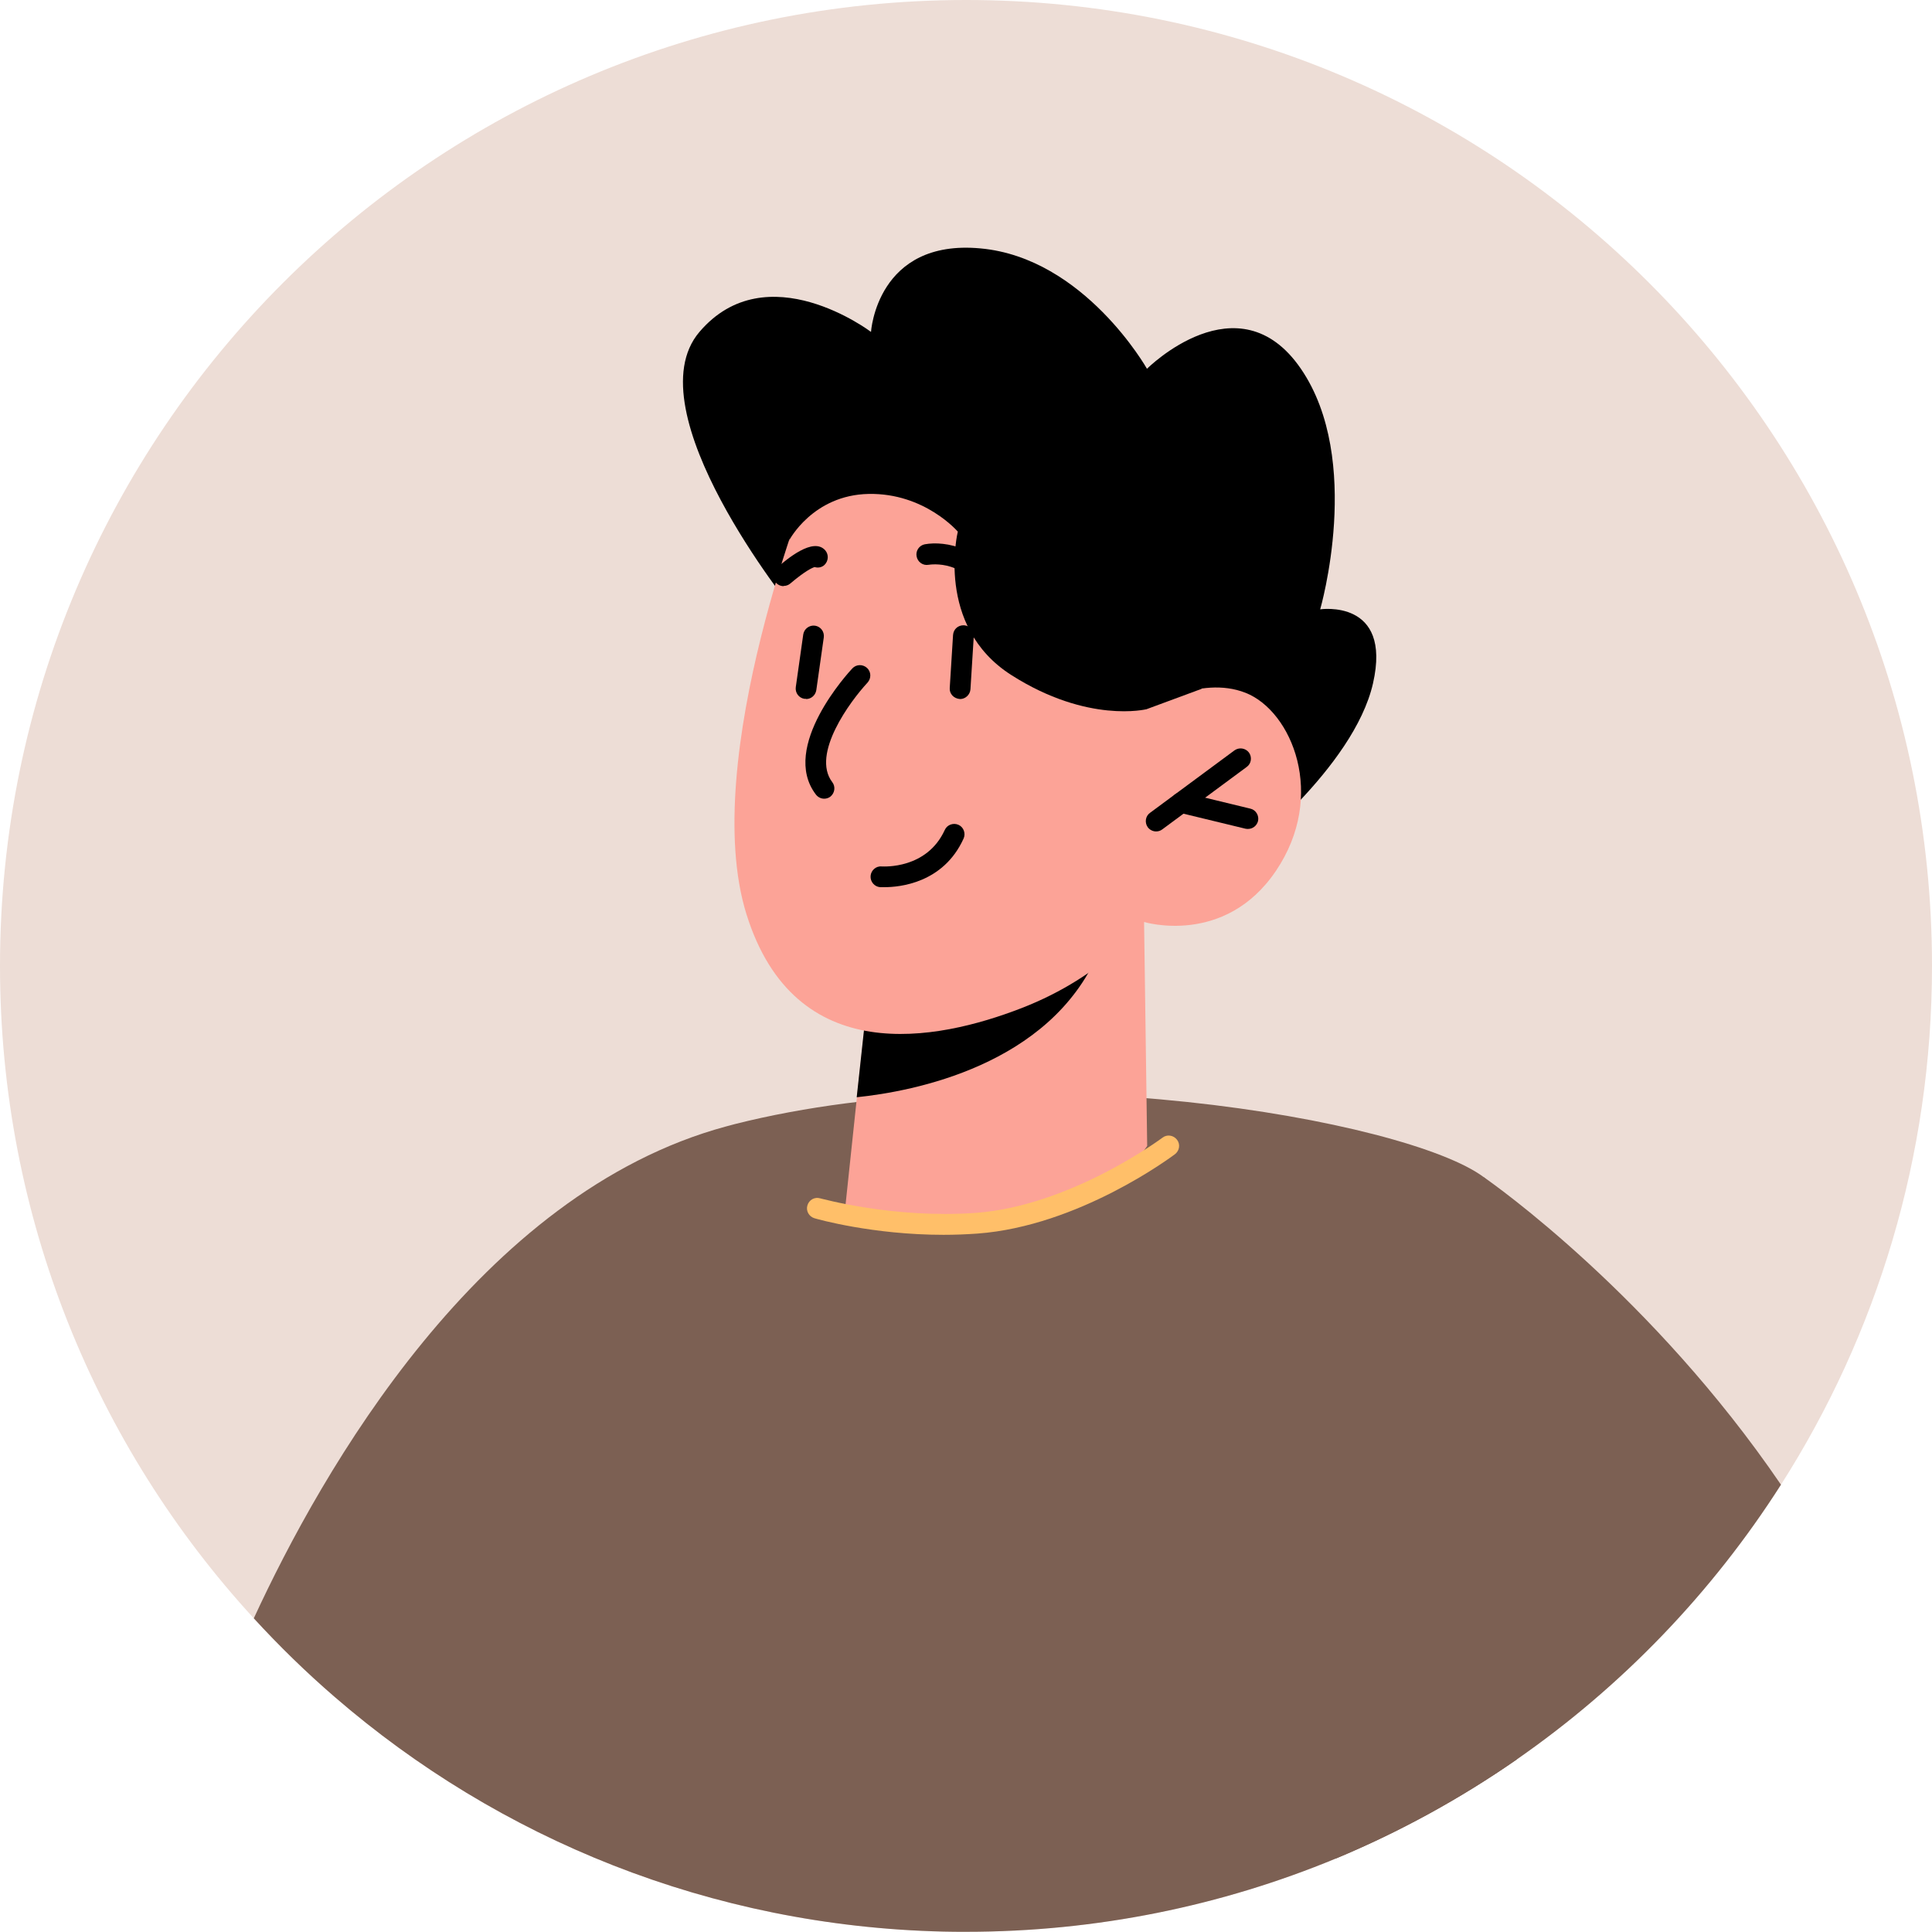
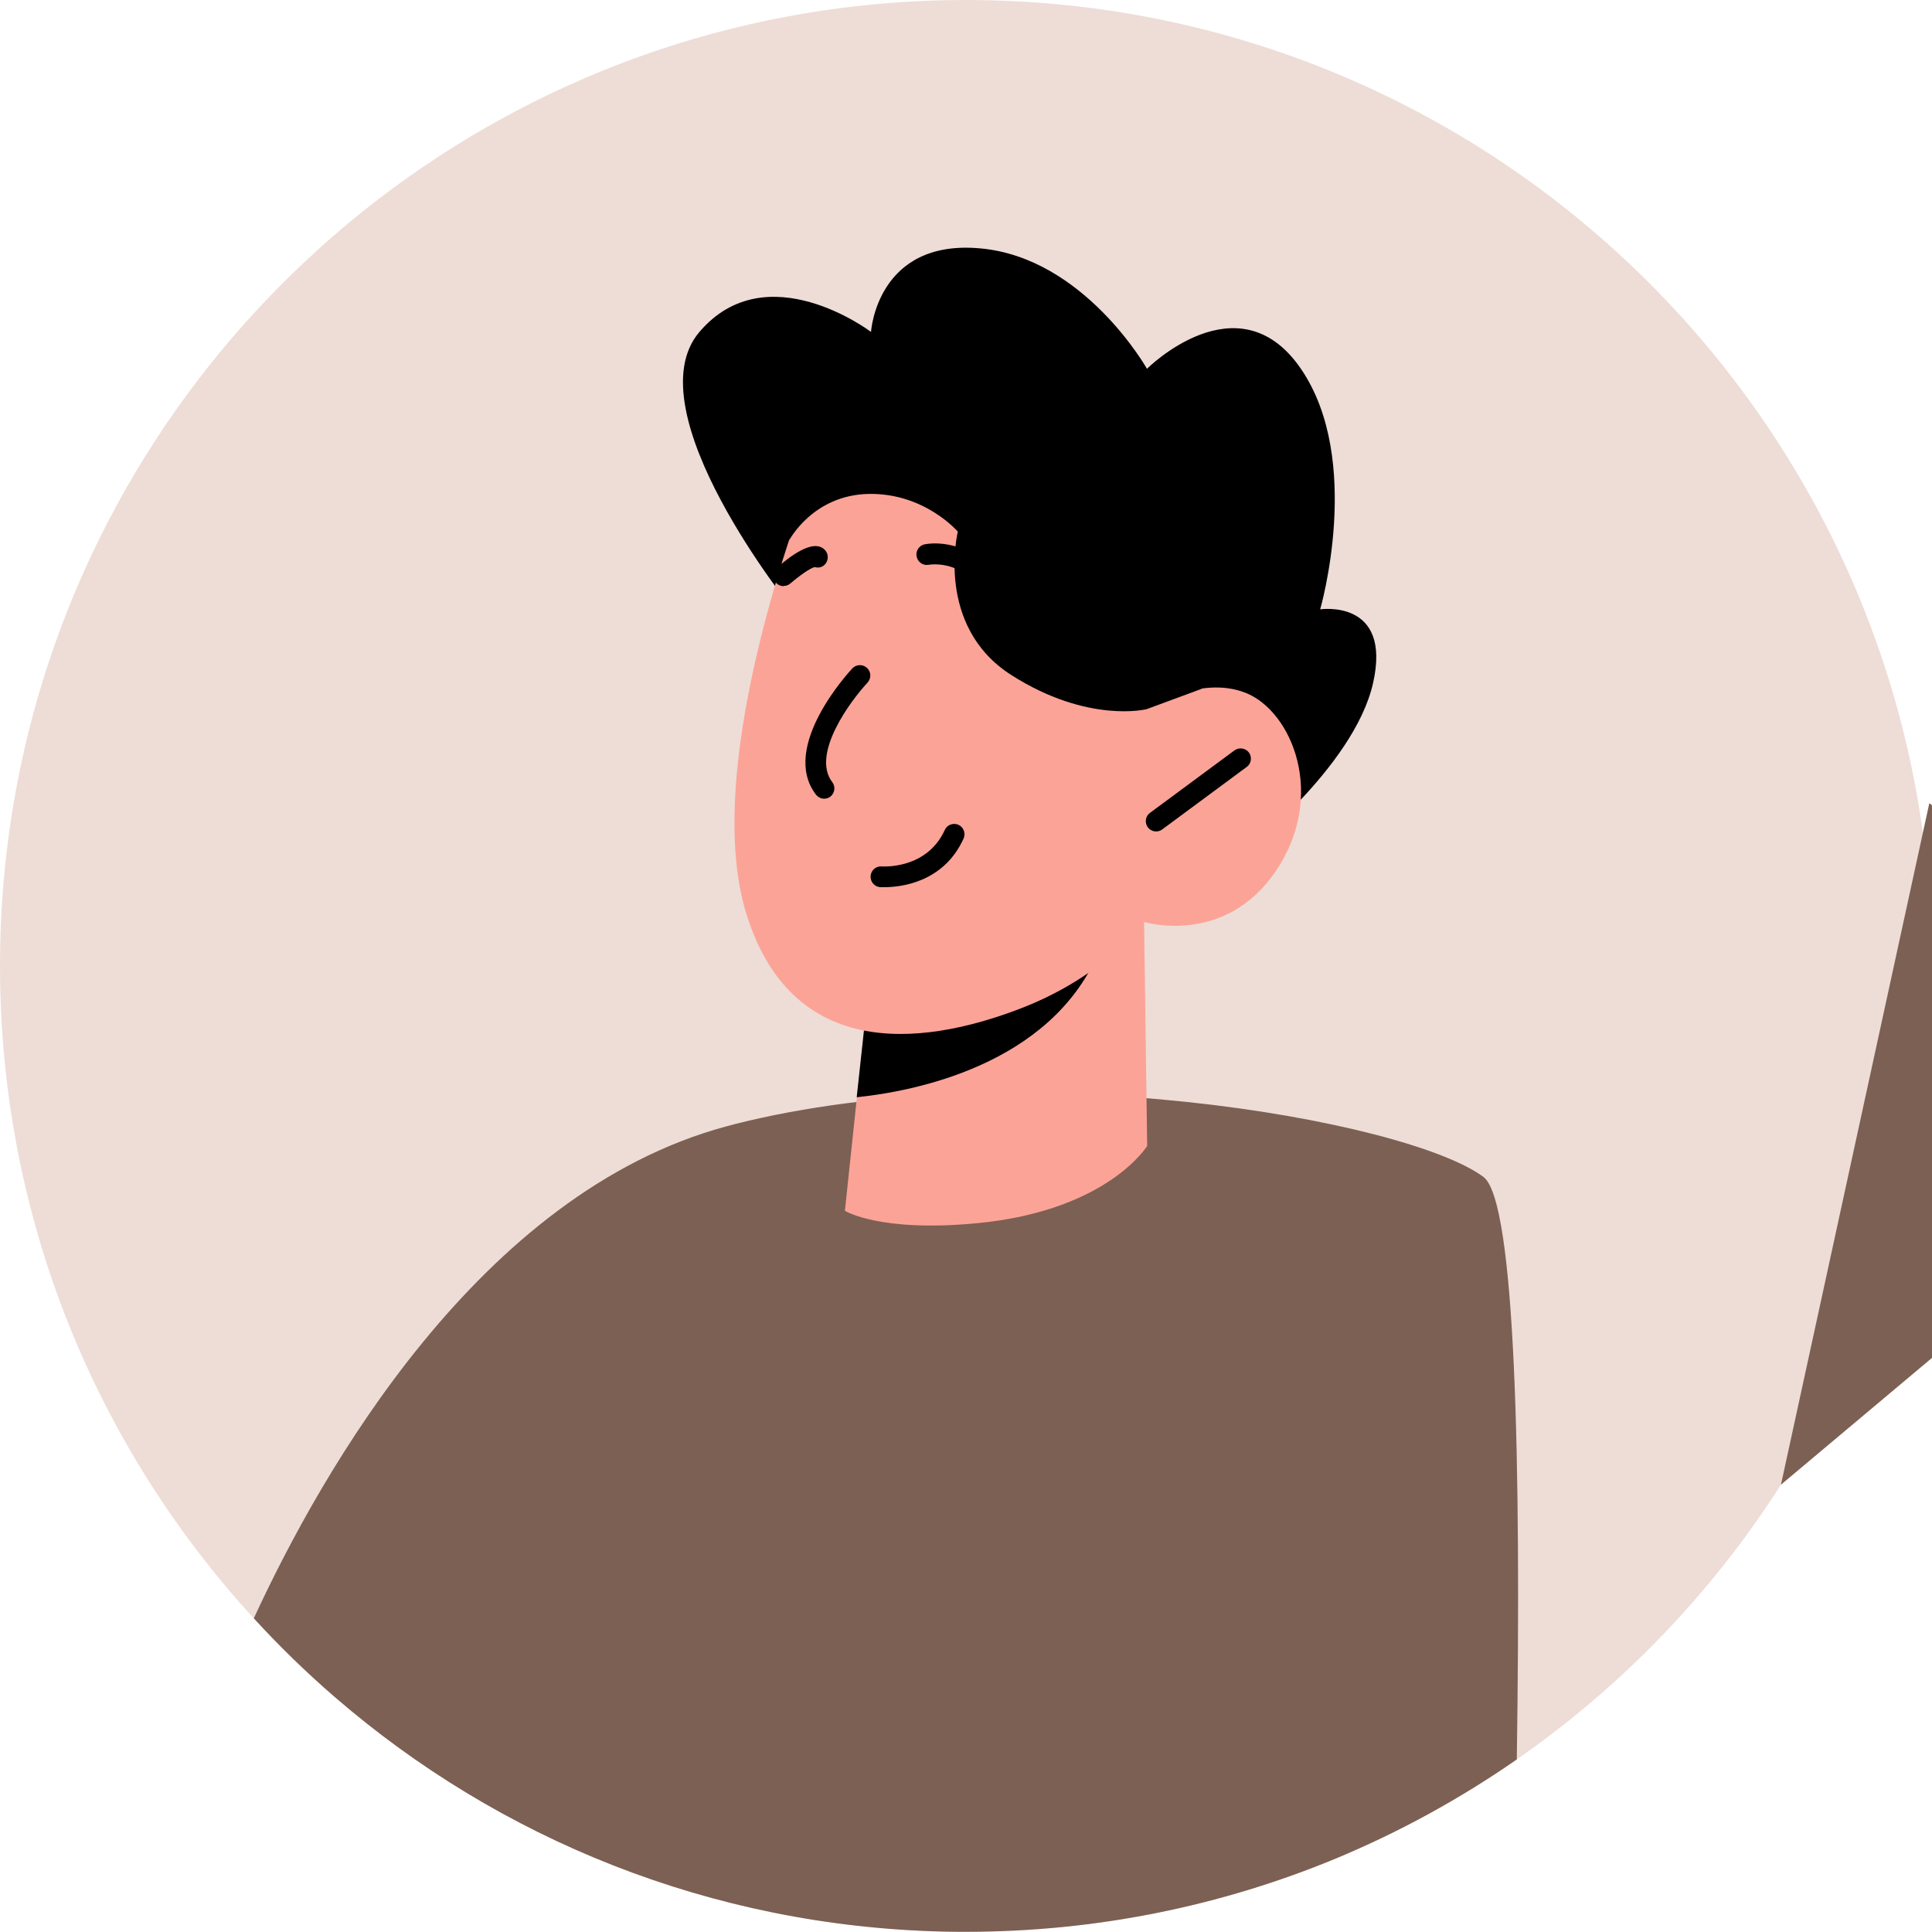
<svg xmlns="http://www.w3.org/2000/svg" id="Layer_2" data-name="Layer 2" viewBox="0 0 93.25 93.24">
  <defs>
    <style>
      .cls-1 {
        fill: #edddd6;
      }

      .cls-2 {
        fill: #ffbf69;
      }

      .cls-3 {
        fill: #fca397;
      }

      .cls-4 {
        fill: #7c6053;
      }
    </style>
  </defs>
  <g id="Layer_1-2" data-name="Layer 1">
    <path class="cls-1" d="m93.25,46.62c0,9.21-2.67,17.8-7.29,25.04-3.33,5.22-7.67,9.73-12.75,13.26-2.72,1.89-5.65,3.5-8.75,4.79-5.49,2.27-11.51,3.53-17.83,3.53-.36,0-.73,0-1.1-.01-11.22-.26-21.46-4.48-29.37-11.32-1.38-1.19-2.68-2.46-3.91-3.8C4.64,69.82,0,58.76,0,46.62,0,20.87,20.88,0,46.63,0s46.62,20.87,46.62,46.62Z" />
    <path class="cls-4" d="m73.21,84.92c-2.72,1.89-5.65,3.5-8.75,4.79-5.49,2.27-11.51,3.53-17.83,3.53-.36,0-.73,0-1.1-.01-11.22-.26-21.46-4.48-29.37-11.32-1.38-1.19-2.68-2.46-3.91-3.8,3.28-7.11,10.89-20.52,22.79-23.74.14-.04.28-.07.41-.11,13.77-3.48,32.45-.23,36.17,2.56,1.53,1.26,1.8,13.77,1.59,28.1Z" />
    <path d="m38.26,29.41s-7.75-9.58-4.5-13.39,8.28,0,8.28,0c0,0,.28-4.5,5.29-4.03,5.01.46,8.03,5.81,8.03,5.81,0,0,4.41-4.41,7.43,0,3.02,4.41.93,11.61.93,11.61,0,0,3.48-.52,2.55,3.57-.93,4.09-6.41,8.31-6.41,8.31l-21.61-11.88Z" />
    <path class="cls-3" d="m55.22,44.5l.15,10.81s-1.91,3.13-8.22,3.73c-4.7.45-6.37-.6-6.37-.6l.58-5.48.58-5.35,11.38-2.67,1.91-.45Z" />
    <path d="m53.31,44.95c-.02.3-.13.65-.3,1.05-2.35,5.43-8.94,6.68-11.66,6.96l.58-5.35,11.38-2.67Z" />
    <path class="cls-3" d="m39.18,23.01s-5.49,13.63-3.15,21.12,9.19,6.11,13.27,4.53c4.08-1.58,5.92-4.16,5.92-4.16,0,0,3.89,1.19,6.36-2.46,2.47-3.65.77-7.72-1.46-8.6-2.23-.88-4.79.78-4.79.78l1.94-3.97s-9.19-19.62-18.08-7.25Z" />
    <path d="m55.8,40.13c-.15,0-.3-.07-.4-.2-.16-.22-.12-.54.11-.7l4.07-3.01c.22-.16.53-.12.7.1.16.22.12.54-.11.7l-4.07,3.01c-.09.07-.19.1-.3.1Z" />
-     <path d="m60.24,40.01s-.08,0-.12-.01l-3.22-.78c-.27-.06-.43-.34-.37-.6.07-.27.33-.43.6-.37l3.22.78c.27.06.43.34.37.6-.06.23-.26.38-.49.38Z" />
    <path d="m47.95,29.35c-.21,0-.4-.13-.47-.33-.74-2.07-2.58-1.77-2.66-1.76-.27.05-.53-.13-.58-.41-.05-.27.13-.53.4-.58.94-.17,2.96.1,3.78,2.41.09.26-.04.55-.3.64-.06.02-.11.03-.17.03Z" />
    <path d="m37.82,28.29c-.14,0-.28-.06-.38-.18-.18-.21-.15-.53.06-.71.48-.41,1.75-1.49,2.33-.84.18.21.16.52-.04.71-.13.12-.31.15-.47.1-.11.03-.45.18-1.17.79-.09.08-.21.12-.32.12Z" />
    <path d="m39.78,38.55c-.15,0-.3-.07-.4-.2-1.76-2.3,1.62-5.94,1.76-6.09.19-.2.5-.21.71-.02.2.19.21.5.02.71-.82.88-2.73,3.45-1.7,4.8.17.22.12.53-.09.7-.09.07-.2.1-.3.1Z" />
-     <path d="m38.9,33.73s-.05,0-.07,0c-.27-.04-.46-.29-.42-.57l.36-2.54c.04-.27.3-.46.57-.42.27.04.46.29.42.57l-.36,2.54c-.04.25-.25.43-.49.43Z" />
-     <path d="m46.34,33.74c-.31-.02-.52-.26-.5-.53l.16-2.56c.02-.27.23-.48.53-.47.28.02.49.26.47.53l-.16,2.56c-.02.26-.24.47-.5.47Z" />
    <path d="m38.09,26.08s1.14-2.19,3.84-2.24c2.7-.05,4.3,1.82,4.3,1.82,0,0-1.12,4.56,2.58,6.92,3.7,2.36,6.53,1.65,6.53,1.65l2.65-.98,1.9-3.91-7.8-8.19-10.03-5.12-5.01,4.67,1.06,5.38Z" />
    <path d="m42.69,42.82c-.12,0-.2,0-.21,0-.27-.02-.48-.26-.46-.54.02-.27.26-.49.54-.46.09,0,2.17.14,3.04-1.76.11-.25.41-.36.66-.25.25.11.36.41.25.66-.98,2.17-3.12,2.35-3.81,2.35Z" />
-     <path class="cls-4" d="m85.96,71.66c-3.33,5.22-7.67,9.73-12.75,13.26-2.72,1.89-5.65,3.5-8.75,4.79l7.16-32.89c.49.34,8.13,5.73,14.34,14.84Z" />
-     <path class="cls-2" d="m45.55,59.6c-3.43,0-6.11-.76-6.24-.8-.26-.08-.42-.35-.34-.62.08-.27.35-.42.62-.34.03,0,3.53.99,7.52.7,4.58-.34,8.96-3.6,9-3.63.22-.17.53-.12.7.1.17.22.12.53-.1.7-.19.14-4.65,3.47-9.53,3.83-.56.04-1.1.06-1.63.06Z" />
+     <path class="cls-4" d="m85.96,71.66l7.16-32.89c.49.34,8.13,5.73,14.34,14.84Z" />
  </g>
</svg>